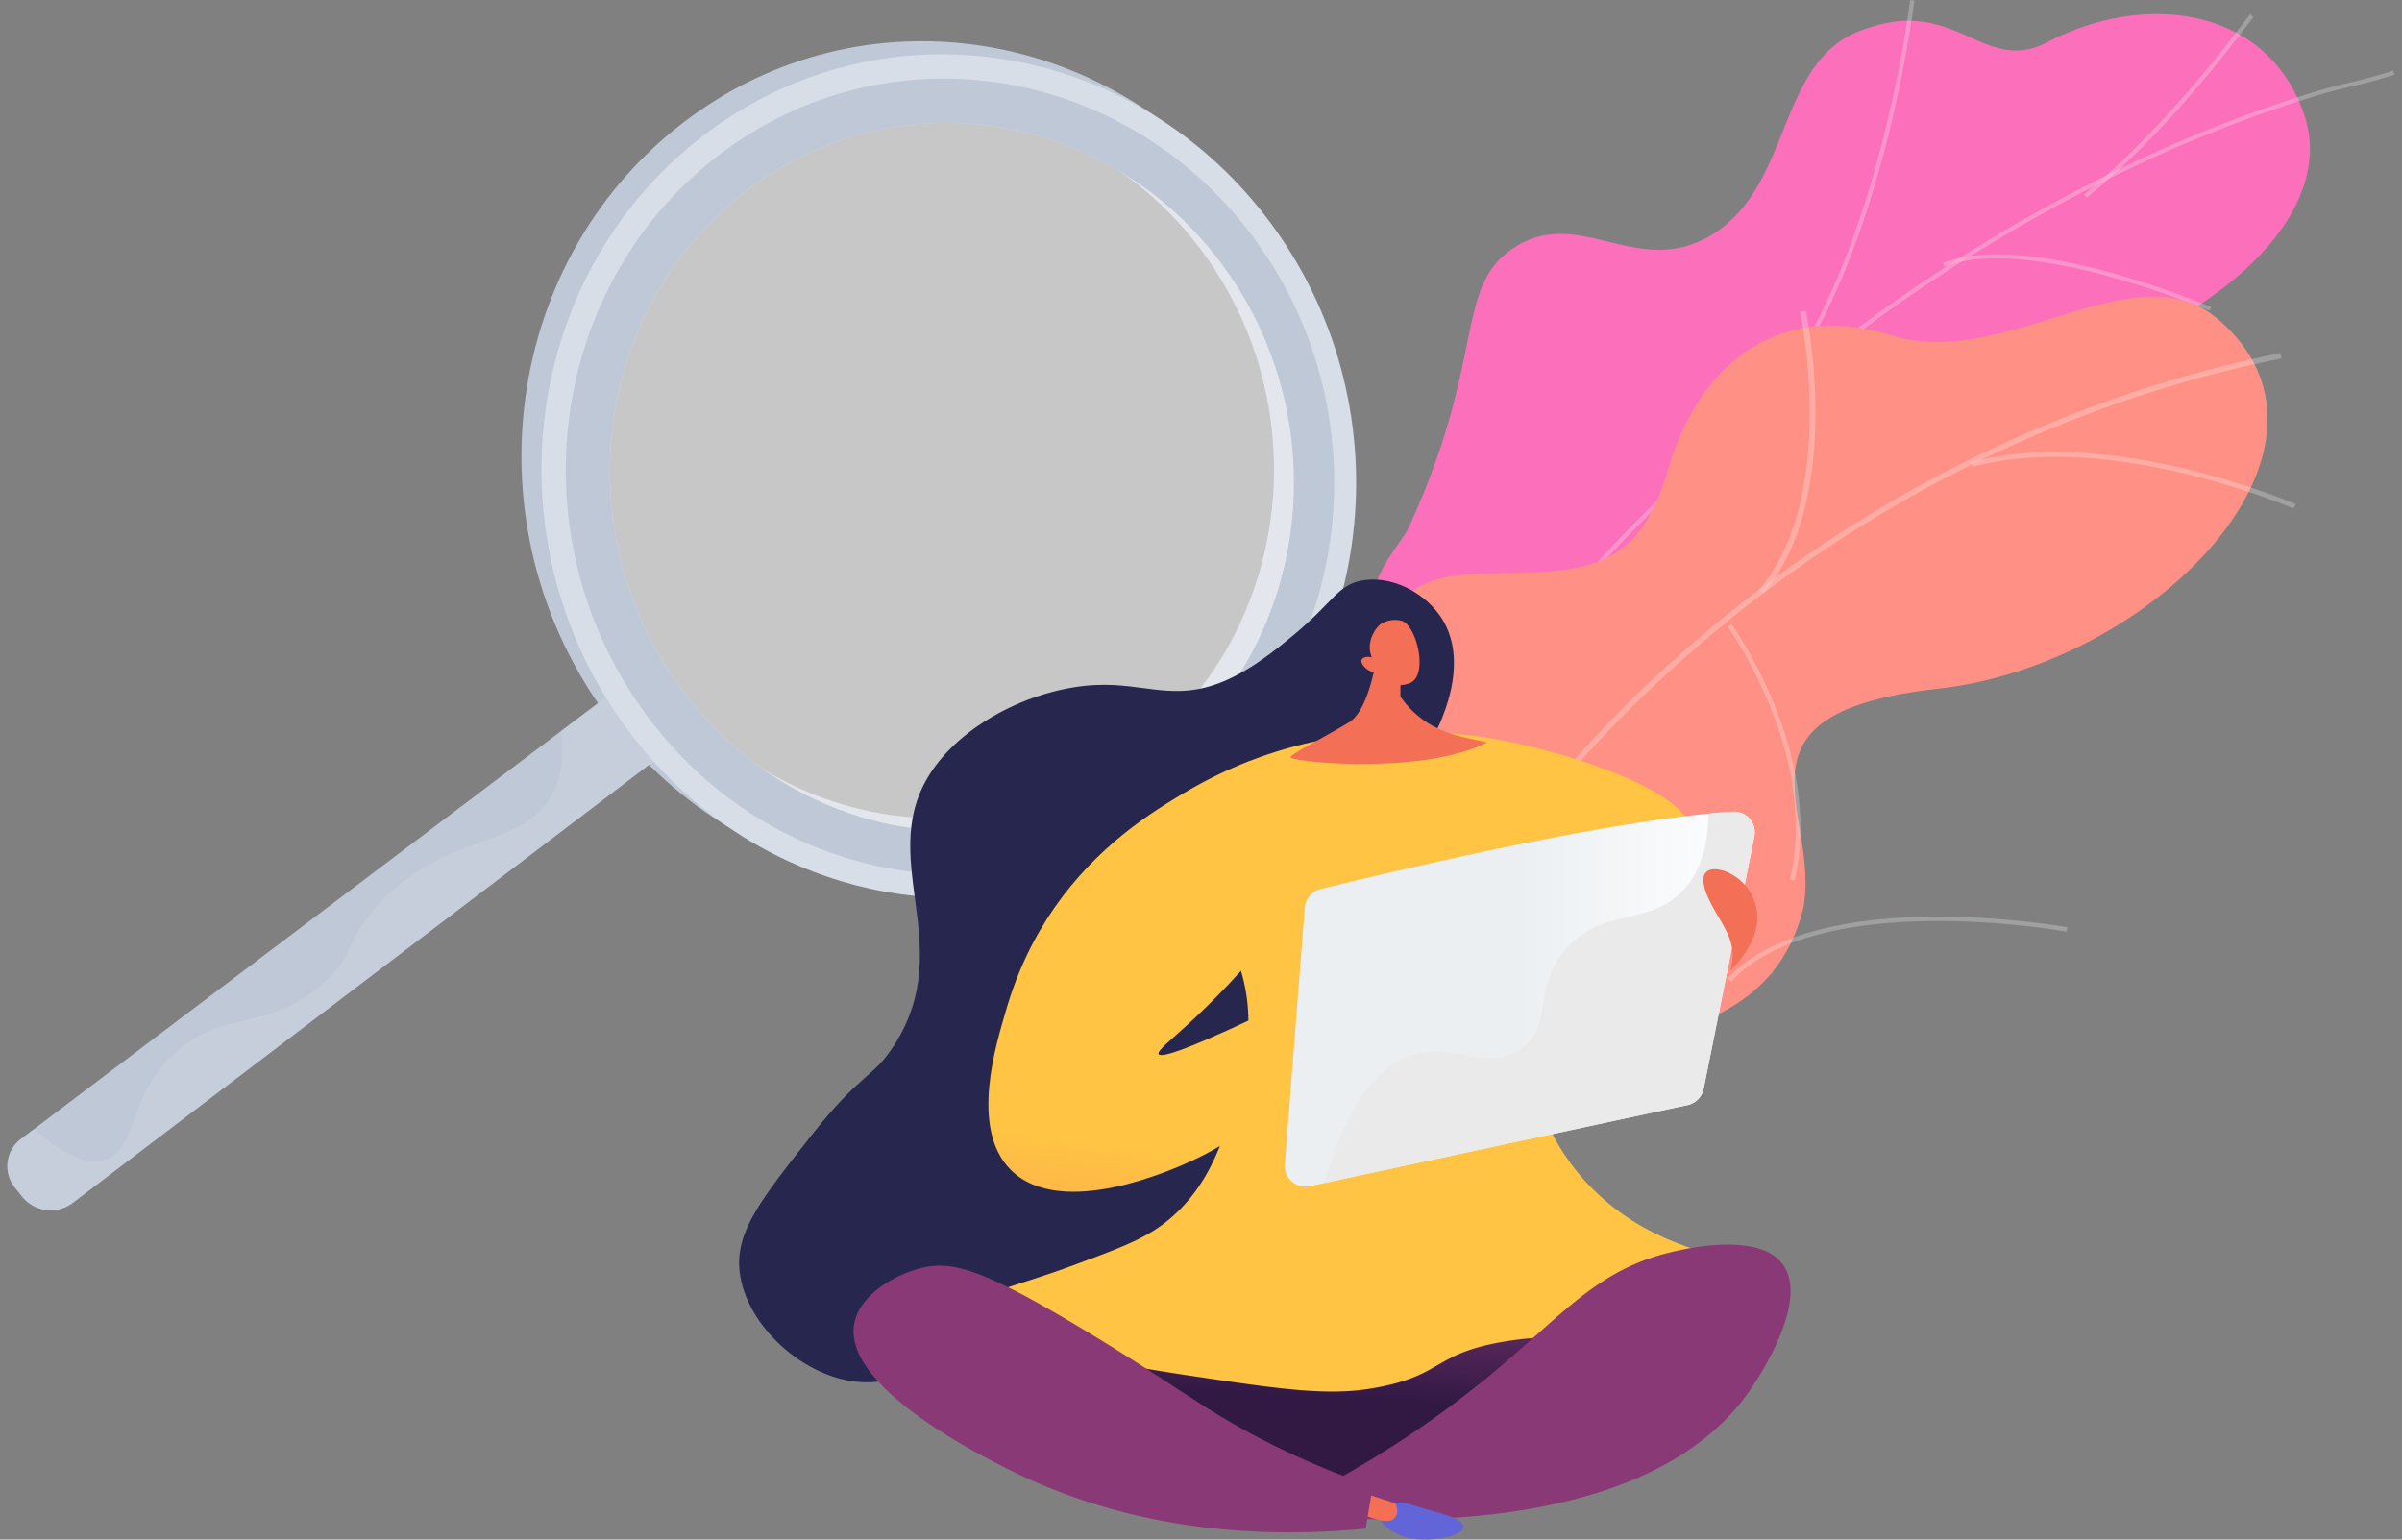
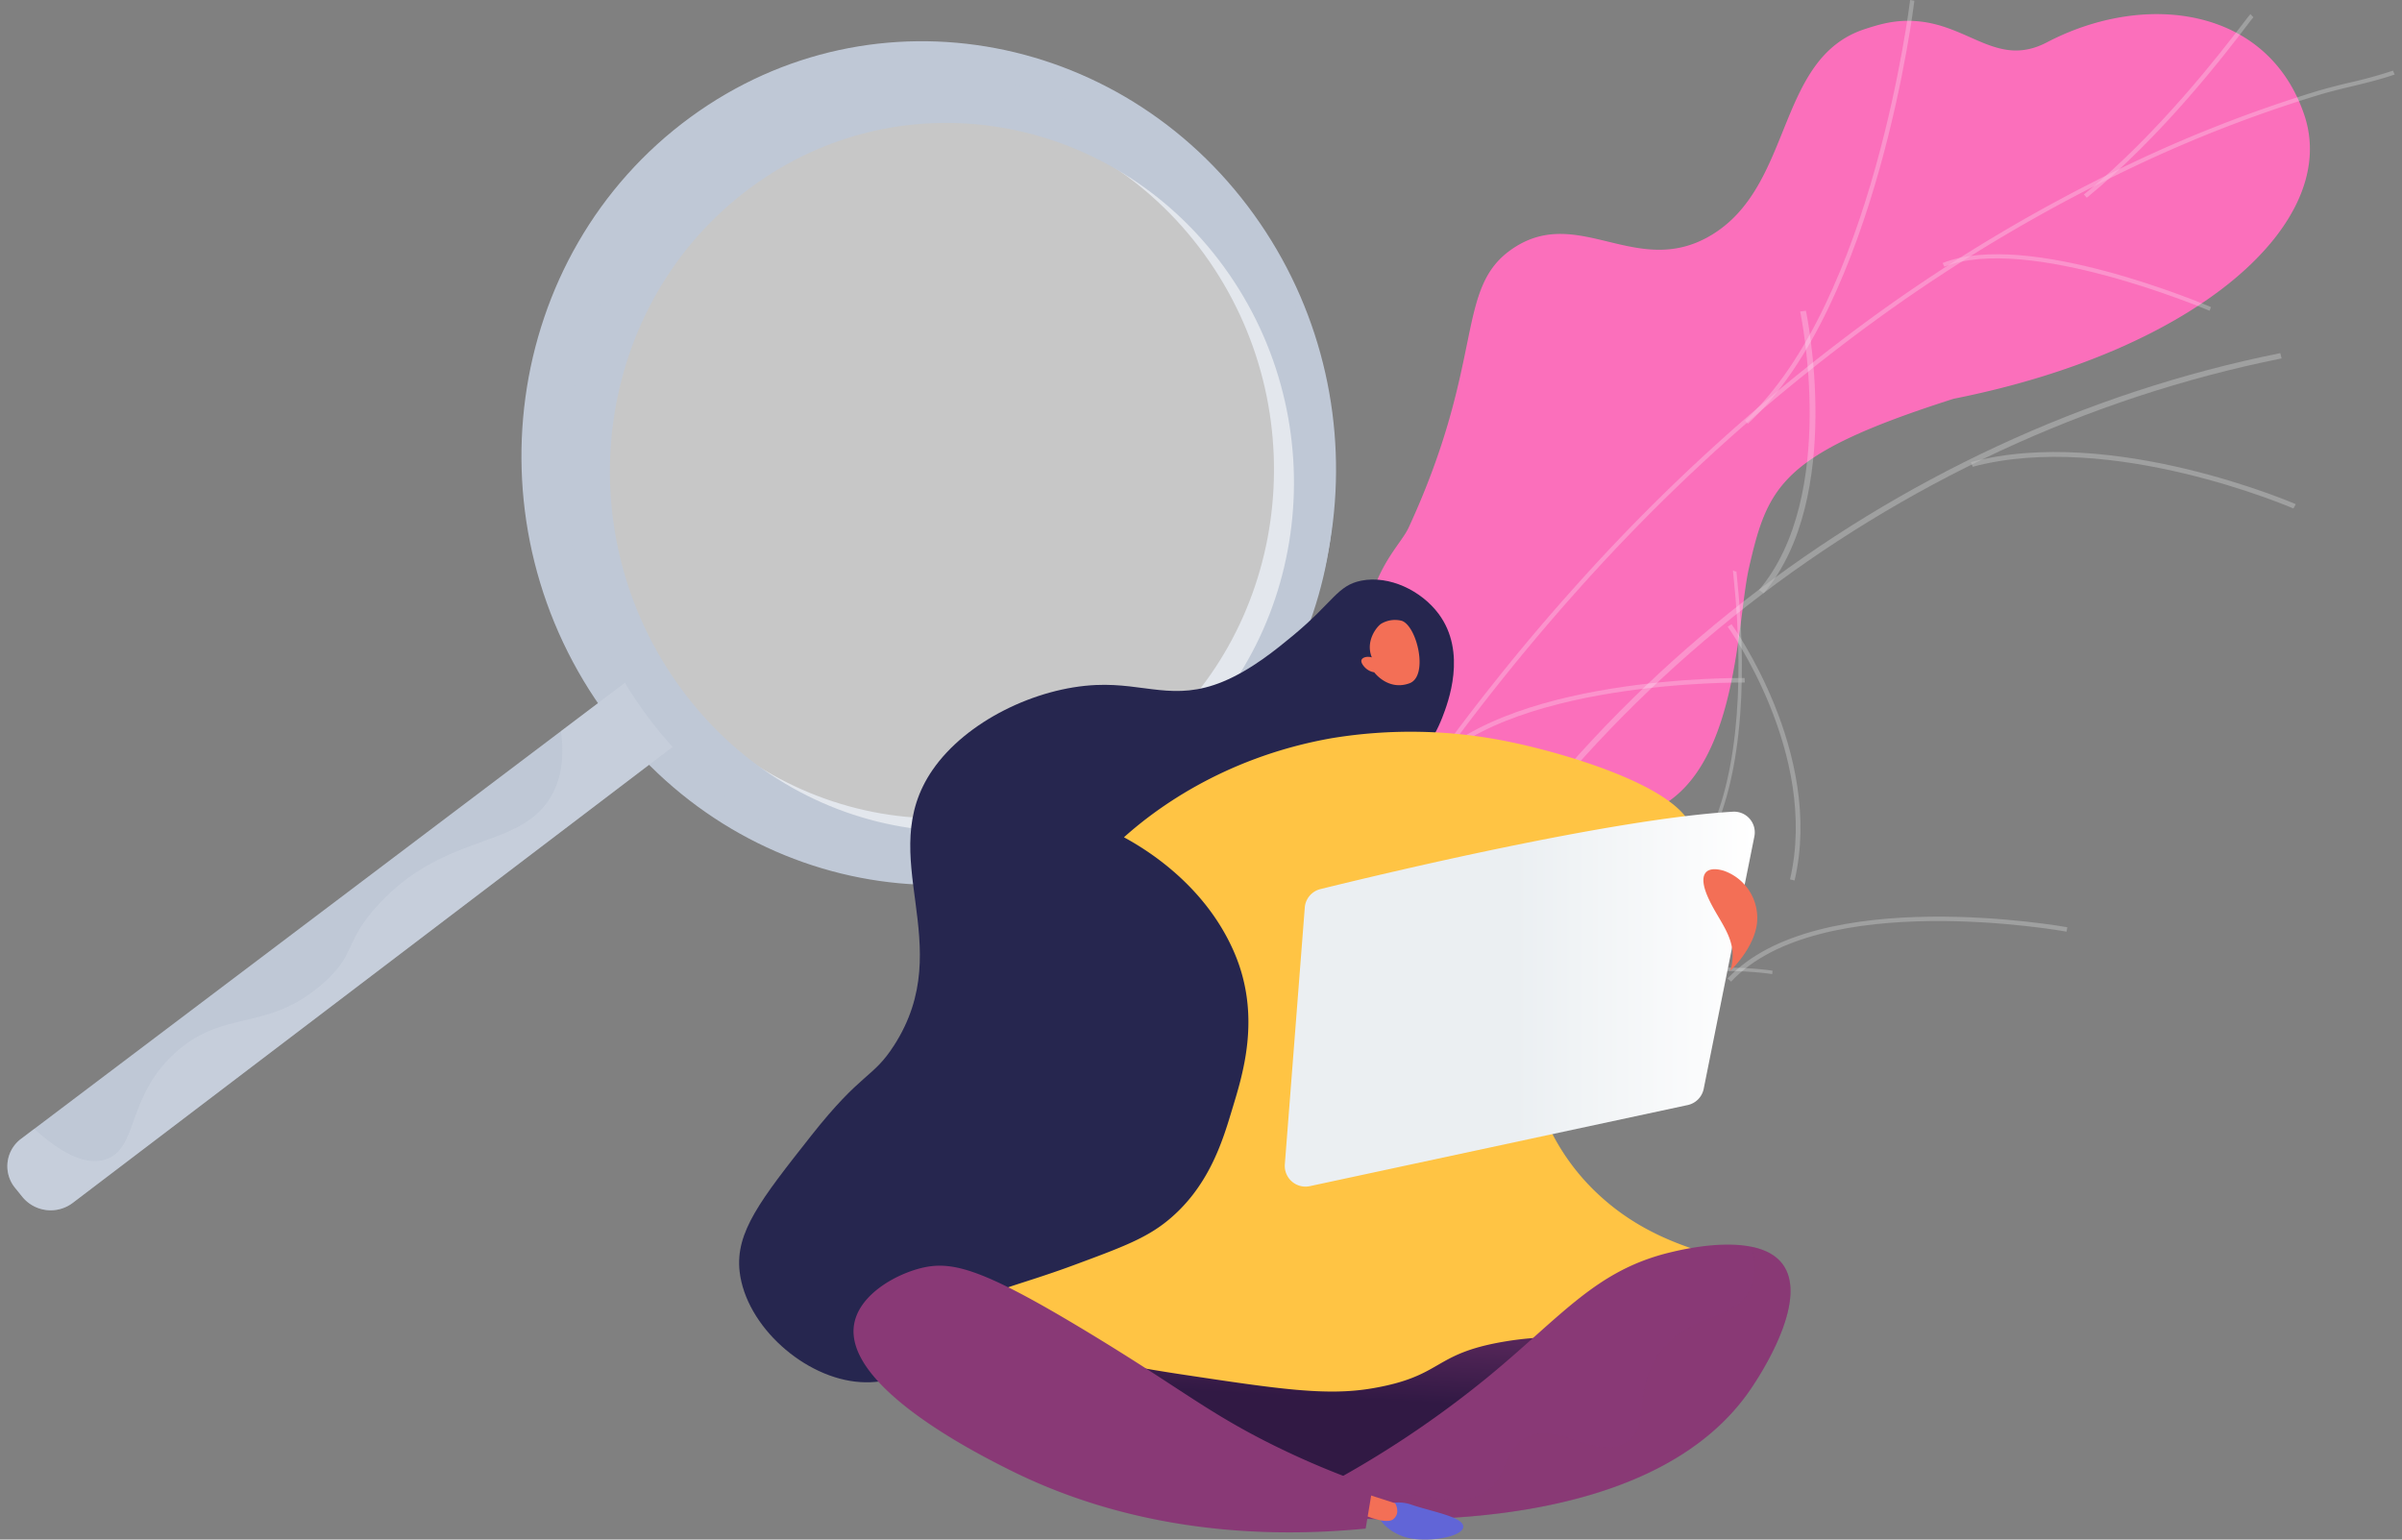
<svg xmlns="http://www.w3.org/2000/svg" width="195" height="125" fill="none" viewBox="0 0 195 125">
  <rect x="0" y="0" width="195" height="125" fill="#808080" stroke="none" />
  <path fill="url(#paint0_linear)" d="M118.556 77.304c.538 5.266-3.179 8.835-6.279 10.998a5.424 5.424 0 0 0-1.319-.256c-4.702-.747-6.553-2.059-11.072-3.522-.975-.312-3.547-2.1-4.551-2.896l-1.849-1.513s.265-12.182 7.223-12.797c6.958-.615 8.688-12.153 10.363-18.15 1.032-3.686 2.689-5.045 3.288-6.337 6.317-13.704 3.685-19.486 8.498-22.684 5.309-3.534 10.037 2.513 16.019-1.027 6.758-3.997 5.263-14.392 12.509-16.757 1.243-.405 2.53-.79 4.266-.641 4.29.364 6.547 3.79 10.525 1.714C174.175-.75 184.121.57 187.072 9.344c2.908 8.657-8.433 19.051-28.479 23.034-13.927 4.453-15.067 6.998-16.598 13.684-1.073 4.683-.852 18.078-9.05 20.136-8.198 2.059-15.006 5.088-14.389 11.106z" />
  <g style="mix-blend-mode:soft-light" opacity=".5">
    <g style="mix-blend-mode:soft-light" opacity=".5">
      <path fill="#FCFDFE" d="M101.822 86.01l-.308-.168c.907-1.71 1.843-3.42 2.786-5.087 6.97-12.33 14.926-23.512 23.646-33.21a153.818 153.818 0 0 1 23.895-21.67 132.509 132.509 0 0 1 21.171-12.611 110.19 110.19 0 0 1 15.132-5.878 49.9 49.9 0 0 1 2.642-.688 36.013 36.013 0 0 0 3.482-.964l.136.315c-1.137.397-2.349.69-3.524.973-.88.208-1.761.426-2.618.684a108.822 108.822 0 0 0-15.085 5.852 131.777 131.777 0 0 0-21.115 12.588A153.475 153.475 0 0 0 128.21 47.77c-8.705 9.698-16.647 20.849-23.608 33.163a209.361 209.361 0 0 0-2.78 5.076z" />
    </g>
    <g style="mix-blend-mode:soft-light" opacity=".5">
      <path fill="#FCFDFE" d="M141.899 34.404l-.247-.25C152.083 24.552 155.036.244 155.069 0l.345.06c-.03.244-2.998 24.665-13.515 34.344z" />
    </g>
    <g style="mix-blend-mode:soft-light" opacity=".5">
      <path fill="#FCFDFE" d="M115.556 63.073l-.281-.243c6.327-8.043 26.16-7.783 26.358-7.783l.019.366c-.199.007-19.875-.26-26.096 7.66z" />
    </g>
    <g style="mix-blend-mode:soft-light" opacity=".5">
      <path fill="#FCFDFE" d="M138.556 68.709l-.247-.146c2.555-4.568 3.415-12.287 2.424-21.735-.052-.475-.052-.475-.027-.52l.247.142-.128-.072.143.022c0 .032.017.21.04.42 1.003 9.501.131 17.277-2.452 21.889z" />
    </g>
    <g style="mix-blend-mode:soft-light" opacity=".5">
      <path fill="#FCFDFE" d="M130.762 81.548l-.207-.207c4.246-3.94 13.257-2.546 13.346-2.531l-.027.277c-.089-.015-8.962-1.39-13.112 2.461z" />
    </g>
    <g style="mix-blend-mode:soft-light" opacity=".5">
      <path fill="#FCFDFE" d="M128.909 84.002c.551-4.674-.285-9.75-2.554-15.512l.27-.084c2.286 5.808 3.127 10.925 2.57 15.648l-.286-.052z" />
    </g>
    <g style="mix-blend-mode:soft-light" opacity=".5">
      <path fill="#FCFDFE" d="M169.41 16.055l-.234-.261c6.106-4.986 11.223-11.674 12.905-13.87.406-.534.551-.721.613-.778l.243.255c-.047.042-.278.347-.574.733-1.682 2.205-6.82 8.914-12.953 13.92z" />
    </g>
    <g style="mix-blend-mode:soft-light" opacity=".5">
      <path fill="#FCFDFE" d="M157.852 21.654l-.145-.298c6.874-2.753 21.191 3.331 21.789 3.576l-.116.298c-.148-.054-14.782-6.278-21.528-3.576z" />
    </g>
  </g>
-   <path fill="url(#paint1_linear)" d="M118.001 93.335c-.855-.324-6.332 6.714-7.477.263-.294-1.615.208-6.83-6.253-8.653l-3.764-1.06c-.396-3.117-.196-6.128 3.911-6.284 6.373-.239 8.815-10.217 7.968-14.161-1.031-4.882-3.19-16.283 6.652-16.792 8.195-.434 13.639.883 16.318-8.358 2.68-9.242 9.402-13.802 18.217-11.054 9.29 2.89 19.738-7.15 26.548-1.272 11.865 10.237-5.038 27.954-22.767 29.949-17.728 1.994-9.619 9.898-10.93 17.69a13.772 13.772 0 0 1-1.078 3.04c-3.743 7.557-12.402 6.9-19.944 11.994-10.274 6.934-5.964 5.25-7.401 4.698z" />
  <g style="mix-blend-mode:soft-light" opacity=".5">
    <g style="mix-blend-mode:soft-light" opacity=".5">
      <path fill="#FCFDFE" d="M112.247 86.01l-.413-.193c13.407-28.874 41.488-50.774 73.286-57.147l.108.43c-31.662 6.35-59.627 28.154-72.981 56.91z" />
    </g>
    <g style="mix-blend-mode:soft-light" opacity=".5">
      <path fill="#FCFDFE" d="M145.69 71.489l-.373-.091c2.368-10.193-4.985-20.41-5.059-20.515l.311-.202c.077.106 7.529 10.457 5.121 20.808z" />
    </g>
    <g style="mix-blend-mode:soft-light" opacity=".5">
      <path fill="#FCFDFE" d="M140.535 79.7l-.289-.248c7.286-7.812 27.381-4.201 27.583-4.17l-.059.36c-.203-.04-20.087-3.607-27.235 4.058z" />
    </g>
    <g style="mix-blend-mode:soft-light" opacity=".5">
      <path fill="#FCFDFE" d="M143.186 48.165l-.389-.259c6.484-7.68 3.375-22.472 3.344-22.614l.469-.063c.031.151 3.171 15.134-3.424 22.936z" />
    </g>
    <g style="mix-blend-mode:soft-light" opacity=".5">
      <path fill="#FCFDFE" d="M160.151 37.896L160 37.52c11.414-3.046 26.228 3.349 26.376 3.413l-.192.352c-.148-.064-14.796-6.383-26.033-3.388z" />
    </g>
  </g>
  <path fill="#BFC8D6" d="M1.83 97.191l-.623-.769a2.777 2.777 0 0 1 .526-3.976l50.208-37.92 3.861 5.206L5.925 97.65a2.966 2.966 0 0 1-4.095-.46z" />
  <path fill="#BFC8D6" d="M95.645 65.046c-14.268 11.179-34.98 8.361-46.273-6.795-11.562-15.519-8.569-37.568 6.673-48.73 14.98-10.956 35.68-6.873 46.256 8.616 10.344 15.134 7.361 35.923-6.656 46.909zm-3.05-4.276c11.864-9.239 14.36-26.777 5.604-39.516-8.928-12.986-26.316-16.33-38.844-7.11-12.724 9.36-15.237 27.793-5.615 40.798 9.429 12.751 26.829 15.198 38.85 5.828h.005z" />
  <g style="mix-blend-mode:multiply" opacity=".3">
    <path fill="#D8DEE8" d="M51.942 54.526l-6.401 4.835c.348 2.471-.131 4.147-.804 5.304-2.536 4.35-8.6 2.84-14.088 8.863-2.753 3.023-1.693 3.915-4.426 6.322-4.523 3.98-7.976 2.027-11.96 5.601-4.03 3.616-3.001 7.86-5.732 8.695-1.167.356-2.946.064-5.75-2.491l-1.05.79a2.779 2.779 0 0 0-.526 3.977l.623.77a2.966 2.966 0 0 0 4.088.459l49.887-37.92-3.861-5.205z" />
  </g>
  <path fill="#fff" d="M94.781 62.617c-12.44 9.706-30.44 7.185-40.21-6.006-9.975-13.466-7.375-32.559 5.808-42.247 12.979-9.536 30.97-6.06 40.201 7.382 9.048 13.176 6.456 31.313-5.799 40.87z" opacity=".56" />
-   <path fill="#D8DEE8" d="M97.272 66.109C83.004 77.287 62.292 74.469 51 59.314c-11.562-15.52-8.569-37.568 6.673-48.73 14.98-10.957 35.68-6.873 46.256 8.616 10.349 15.134 7.366 35.922-6.656 46.909zm-3.05-4.276c11.864-9.24 14.36-26.778 5.604-39.516C90.898 9.33 73.51 5.989 60.979 15.206c-12.72 9.36-15.234 27.793-5.613 40.799 9.434 12.75 26.827 15.202 38.856 5.828z" />
  <path fill="#BFC8D6" d="M96.194 64.598c-13.478 10.541-33.016 7.85-43.648-6.456-10.875-14.63-8.048-35.398 6.307-45.92C72.963 1.88 92.492 5.697 102.487 20.3c9.78 14.289 6.965 33.93-6.293 44.299zm-1.977-2.766c11.864-9.239 14.36-26.777 5.603-39.516C90.893 9.33 73.505 5.99 60.974 15.206c-12.721 9.36-15.235 27.793-5.613 40.798 9.439 12.751 26.831 15.203 38.86 5.828h-.004z" />
  <path fill="url(#paint2_linear)" d="M111.066 65.196c1.557-1.439 4.532-3.097 6.025-6.95.45-1.162 2.042-5.273-.306-8.416-1.394-1.869-3.984-3.134-6.266-2.687-1.95.383-2.256 1.73-5.571 4.476-1.29 1.065-3.363 2.776-5.67 3.725-3.954 1.631-6.33.096-10.299.272-4.876.215-10.541 2.936-13.27 6.893-4.844 7.024 2.173 14.15-3.134 22.378-1.73 2.696-2.595 2.09-6.713 7.31-4.117 5.22-6.178 7.838-5.818 11.041.51 4.449 5.295 8.688 9.803 8.975 4.402.284 7.2-3.181 9.441-1.666 1.597 1.078.685 3.176 2.378 5.685 2.185 3.247 6.478 3.895 7.168 4.001 6.426.969 15.113-6.577 18.799-15.517 6.646-16.114-5.028-31.708 3.433-39.52z" />
  <path fill="url(#paint3_linear)" d="M108.333 110.545l30.309-7.583 1.518 7.365-27.749 12.808-21.972-5.428-13.255-13.015 31.149 5.853z" />
  <path fill="url(#paint4_linear)" d="M137.472 67.954c.042-3.749-10.178-6.745-14.857-7.708a39.547 39.547 0 0 0-14.516-.31c-9.076 1.602-14.725 6.137-16.854 8.043 1.743.947 6.55 3.829 8.93 9.298 2.301 5.287.655 10.134-.2 12.969-.741 2.457-1.88 6.194-5.235 8.898-1.772 1.426-3.73 2.152-7.644 3.601-4.617 1.707-7.48 2.18-7.457 3.106.025 1.179 4.713 2.141 4.55 2.875-.012.054-.047.059-.052.099-.062.514 5.205 1.774 11.864 2.775 7.785 1.172 11.676 1.755 15.398 1.12 5.798-.989 4.824-2.778 10.628-3.779 6.762-1.164 9.834.951 15.956-1.399 1.033-.398 5.159-1.977 5.04-3.641-.146-2.041-6.953-1.344-12.877-6.577a18.015 18.015 0 0 1-4.308-5.63c-.566-1.174-2.936-7.237-.559-13.84.108-.288.242-.564.401-.826 3.492-5.922 11.752-5.707 11.792-9.074z" />
-   <path fill="url(#paint5_linear)" d="M107.566 82.554c1.236 2.635-4.461 8.772-10.798 11.686-1.29.595-10.564 4.856-14.697.759-3.413-3.39-1.144-10.381-.422-12.895 3.811-13.32 14.83-18.067 19.81-20.319 3.707 9.276 2.414 12.954 1.554 14.244-.899 1.35-3.406 4.182-6.07 6.673-1.873 1.755-3.04 2.608-2.884 2.882.195.341 2.392-.301 10.922-4.449.988.161 2.16.52 2.585 1.419z" />
  <path fill="url(#paint6_linear)" d="M142.423 67.915l-4.113 20.49a1.689 1.689 0 0 1-1.295 1.315l-30.68 6.584a1.681 1.681 0 0 1-2.029-1.775l1.619-20.84a1.676 1.676 0 0 1 1.272-1.503c4.867-1.201 23.599-5.7 33.478-6.283a1.683 1.683 0 0 1 1.726 1.25c.065.25.073.51.022.762z" />
-   <path fill="#F36F56" d="M111.82 52.947s-.578 4.627-2.286 5.685c-1.708 1.058-4.466 2.444-4.77 2.82-.304.376 10.579 1.545 15.969-1.176-1.777-.371-2.259-.507-2.259-.507a10.004 10.004 0 0 1-2.284-.905 7.724 7.724 0 0 1-2.503-2.318l.019-2.56-1.886-1.039z" />
  <path fill="#F36F56" d="M111.563 54.585s1.115 1.528 2.86.892c1.564-.57.63-4.609-.608-5.069a2.2 2.2 0 0 0-1.681.23c-.358.223-1.312 1.409-.766 2.736-.393-.114-.741 0-.828.185-.111.248.222.586.299.663.198.193.451.32.724.363z" />
-   <path fill="#EAEAEA" d="M114.796 85.629c3.295-.93 6.028 1.38 8.65-.447 2.69-1.871.935-5.065 3.73-8.206 2.988-3.359 6.78-1.713 9.548-4.773 1.026-1.137 1.95-2.988 1.965-6.144.692-.07 1.357-.121 1.977-.158a1.678 1.678 0 0 1 1.748 2.011l-4.113 20.49a1.689 1.689 0 0 1-1.295 1.315l-29.486 6.327c2.091-7.303 4.869-9.738 7.276-10.415z" />
  <path fill="#F36F56" d="M140.472 78.811s1.957-1.809 2.17-3.91a4.055 4.055 0 0 0-2.694-4.201c-1.431-.428-2.195.205-1.236 2.273.959 2.07 2.486 3.401 1.76 5.838z" />
  <path fill="url(#paint7_linear)" d="M107.379 120.738a82.376 82.376 0 0 0 13.495-9.007c5.932-4.891 8.668-8.581 14.684-10.04 1.075-.262 7.199-1.747 9.177.974 2.19 3.011-2.067 9.308-2.583 10.074-7.687 11.37-27.259 10.846-33.399 10.478l-1.374-2.479z" />
  <path style="mix-blend-mode:multiply" fill="url(#paint8_linear)" d="M144.737 102.665c-.578-.795-1.512-1.235-2.57-1.436.351 1.217.383 2.361-.055 3.359-1.201 2.719-4.757 1.886-7.256 5.089-2.455 3.144-.742 6.179-2.924 7.472-2.487 1.483-5.566-1.977-8.231-.326-1.809 1.129-1.235 3.272-3.356 4.449-1.458.805-2.887.425-4.548.215a23.52 23.52 0 0 0-7.785.395l.741 1.342c6.14.368 25.705.9 33.399-10.477.519-.773 4.775-7.071 2.585-10.082z" opacity=".3" />
  <path fill="url(#paint9_linear)" d="M111.934 122.439a3.118 3.118 0 0 1 2.719-.248c1.602.539 4.145.974 4.14 1.758-.005.783-2.548 1.273-4.308.951-1.693-.311-3.023-1.774-2.551-2.461z" />
  <path fill="url(#paint10_linear)" d="M110.316 121.102l2.949.949s.48.798-.168 1.302-2.892-.563-2.892-.563l.111-1.688z" />
  <path fill="#893976" d="M69.34 107.512c-.87 5.067 10.067 10.549 12.57 11.805 5.105 2.558 14.707 6.179 28.958 4.79l.568-3.411a67.487 67.487 0 0 1-7.909-3.287c-5.524-2.719-7.622-4.659-15.289-9.294-8.485-5.128-10.957-5.786-13.483-5.153-2.162.544-5.01 2.195-5.415 4.55z" />
  <defs>
    <linearGradient id="paint0_linear" x1="304499" x2="298517" y1="41144.8" y2="49257.8" gradientUnits="userSpaceOnUse">
      <stop stop-color="#FF9085" />
      <stop offset="1" stop-color="#FB6FBB" />
    </linearGradient>
    <linearGradient id="paint1_linear" x1="-447002" x2="-448422" y1="152083" y2="175722" gradientUnits="userSpaceOnUse">
      <stop stop-color="#FF9085" />
      <stop offset="1" stop-color="#FB6FBB" />
    </linearGradient>
    <linearGradient id="paint2_linear" x1="-11614.3" x2="-7698.16" y1="64663.3" y2="60268.6" gradientUnits="userSpaceOnUse">
      <stop stop-color="#444B8C" />
      <stop offset="1" stop-color="#26264F" />
    </linearGradient>
    <linearGradient id="paint3_linear" x1="109.018" x2="108.368" y1="100.695" y2="113.528" gradientUnits="userSpaceOnUse">
      <stop stop-color="#893976" />
      <stop offset="1" stop-color="#311944" />
    </linearGradient>
    <linearGradient id="paint4_linear" x1="-4874.39" x2="-5501.61" y1="46250.7" y2="52052.3" gradientUnits="userSpaceOnUse">
      <stop stop-color="#FFC444" />
      <stop offset="1" stop-color="#F36F56" />
    </linearGradient>
    <linearGradient id="paint5_linear" x1="93.073" x2="89.293" y1="93.263" y2="122.797" gradientUnits="userSpaceOnUse">
      <stop stop-color="#FFC444" />
      <stop offset=".1" stop-color="#FEBC46" />
      <stop offset="1" stop-color="#F36F56" />
    </linearGradient>
    <linearGradient id="paint6_linear" x1="104.298" x2="142.457" y1="81.118" y2="81.118" gradientUnits="userSpaceOnUse">
      <stop offset=".49" stop-color="#EBEFF2" />
      <stop offset="1" stop-color="#fff" />
    </linearGradient>
    <linearGradient id="paint7_linear" x1="109046" x2="114881" y1="21142.8" y2="21142.8" gradientUnits="userSpaceOnUse">
      <stop stop-color="#893976" />
      <stop offset="1" stop-color="#311944" />
    </linearGradient>
    <linearGradient id="paint8_linear" x1="107239" x2="112977" y1="20991.2" y2="20991.2" gradientUnits="userSpaceOnUse">
      <stop stop-color="#893976" />
      <stop offset="1" stop-color="#311944" />
    </linearGradient>
    <linearGradient id="paint9_linear" x1="20364.6" x2="20308" y1="3142" y2="2979.34" gradientUnits="userSpaceOnUse">
      <stop stop-color="#AA80F9" />
      <stop offset="1" stop-color="#6165D7" />
    </linearGradient>
    <linearGradient id="paint10_linear" x1="9459.7" x2="9372.53" y1="2494.28" y2="2345.82" gradientUnits="userSpaceOnUse">
      <stop stop-color="#FFC444" />
      <stop offset="1" stop-color="#F36F56" />
    </linearGradient>
  </defs>
</svg>